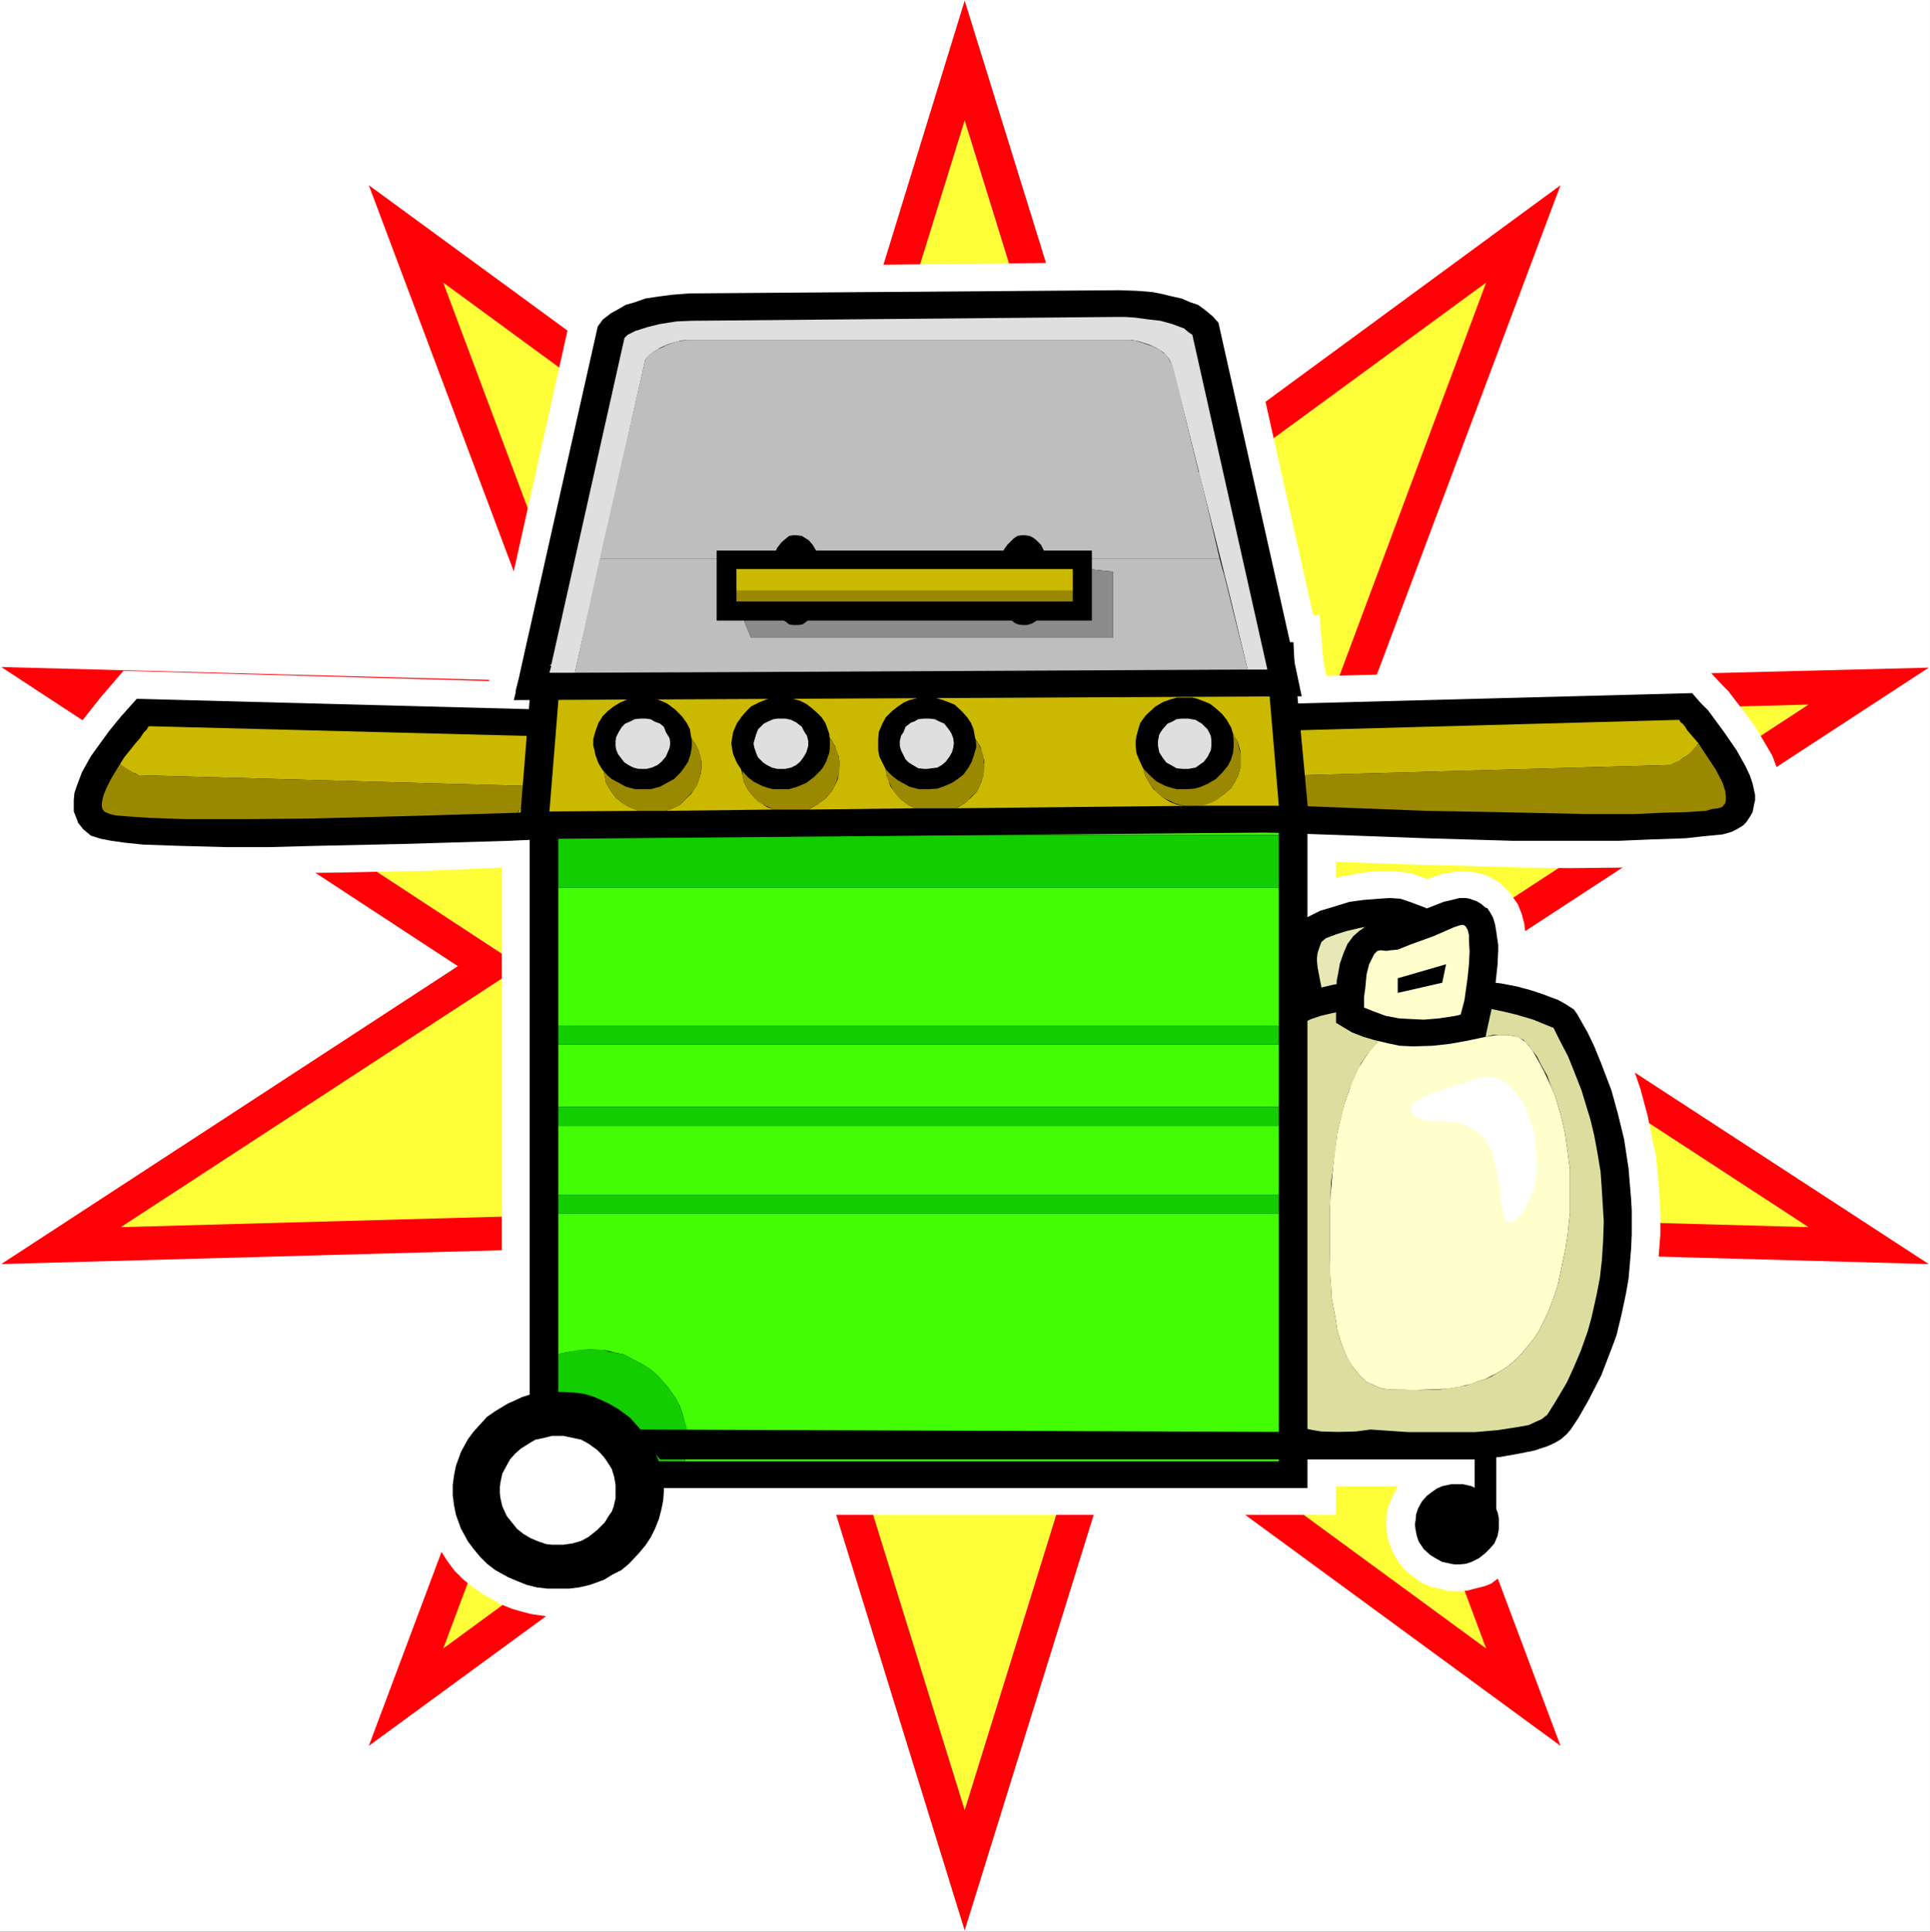
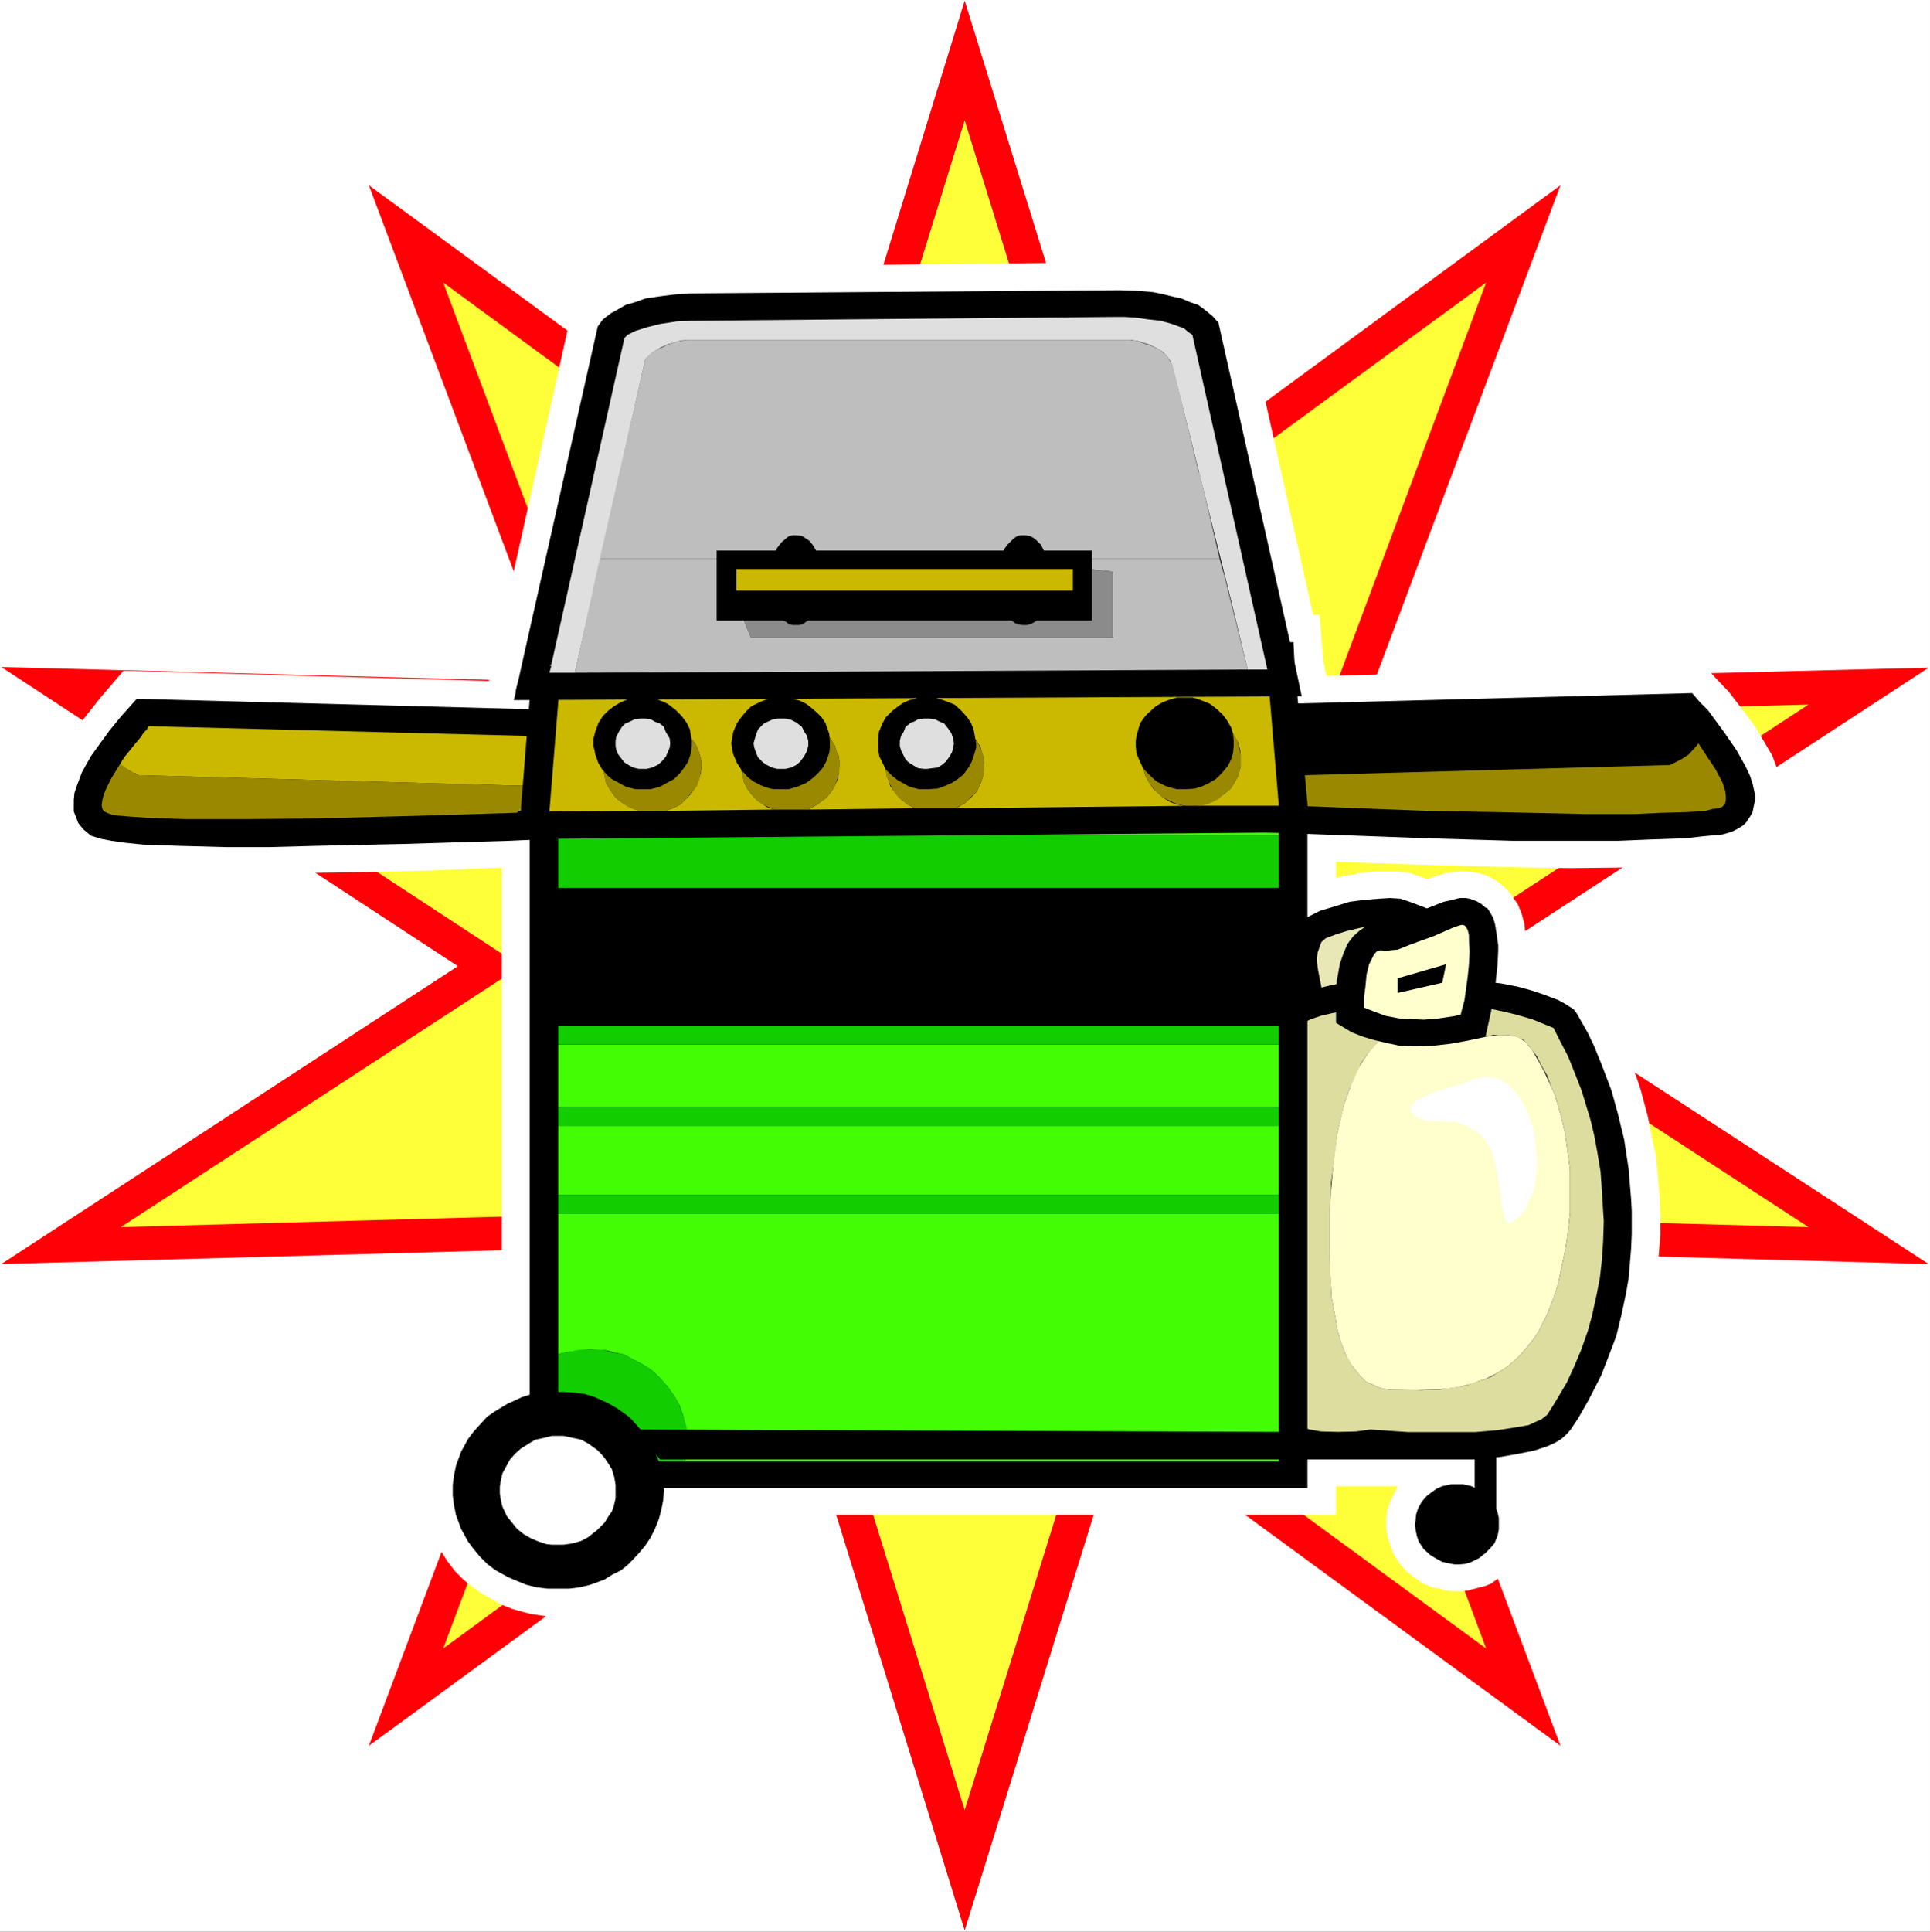
<svg xmlns="http://www.w3.org/2000/svg" xmlns:ns1="http://sodipodi.sourceforge.net/DTD/sodipodi-0.dtd" xmlns:ns2="http://www.inkscape.org/namespaces/inkscape" version="1.0" width="129.724mm" height="129.808mm" id="svg60" ns1:docname="Barbeque 39.wmf">
  <rect width="100%" height="100%" fill="#333333" stroke="none" />
  <ns1:namedview id="namedview60" pagecolor="#ffffff" bordercolor="#000000" borderopacity="0.25" ns2:showpageshadow="2" ns2:pageopacity="0.0" ns2:pagecheckerboard="0" ns2:deskcolor="#d1d1d1" ns2:document-units="mm" />
  <defs id="defs1">
    <pattern id="WMFhbasepattern" patternUnits="userSpaceOnUse" width="6" height="6" x="0" y="0" />
  </defs>
  <path style="fill:#ffffff;fill-opacity:1;fill-rule:evenodd;stroke:none" d="M 0,490.614 H 490.294 V 0 H 0 Z" id="path1" />
  <path style="fill:#ff0006;fill-opacity:1;fill-rule:evenodd;stroke:none" d="m 245.066,0.162 39.902,128.675 111.467,-81.796 -47.333,126.089 140.869,-3.556 -116.152,75.815 116.152,75.653 -140.869,-3.88 47.333,126.25 -111.467,-81.634 -39.902,128.513 L 205.326,361.777 93.697,443.411 141.03,317.161 0.323,321.041 116.314,245.388 0.323,169.411 141.03,173.129 93.697,47.041 205.487,128.837 Z" id="path2" />
  <path style="fill:#ffff39;fill-opacity:1;fill-rule:evenodd;stroke:none" d="M 245.066,30.552 279.96,143.224 377.534,71.773 336.34,182.182 459.438,178.949 357.826,245.388 459.438,311.665 336.34,308.27 377.534,418.679 279.96,347.229 245.066,459.738 210.172,347.229 112.598,418.679 153.954,308.27 30.694,311.665 132.307,245.388 30.694,178.787 153.954,182.182 112.598,71.773 210.172,143.224 Z" id="path3" />
  <path style="fill:#ffffff;fill-opacity:1;fill-rule:evenodd;stroke:none" d="m 437.63,174.099 -4.685,-5.011 -95.959,2.586 -0.808,-3.718 -0.969,-11.801 h -1.615 l -17.285,-77.27 -2.746,-3.233 -1.777,-1.617 -1.615,-1.132 -2.585,-1.617 -2.746,-0.97 -1.939,-0.808 -3.392,-1.132 -3.877,-0.647 -2.746,-0.485 -4.846,-0.323 -5.331,-0.323 -59.449,0.647 -19.386,0.485 -13.893,0.323 -3.554,0.162 -6.947,0.647 -1.131,0.162 v -1.293 h -3.554 l -5.008,0.323 -4.2,0.647 -2.585,0.323 -4.523,1.455 -3.877,1.455 -2.262,1.132 -2.423,1.617 -2.1,2.101 -2.746,3.071 -18.578,83.251 -2.1,8.891 -0.162,0.97 -92.889,-2.586 -5.816,6.789 -3.716,4.688 -3.554,4.526 -2.585,4.203 -1.292,2.748 -1.131,2.425 -0.969,2.425 -0.646,2.586 -0.162,2.101 v 2.101 l 0.162,2.263 0.323,1.132 0.485,1.778 0.808,1.94 1.292,1.778 1.615,1.778 0.969,0.97 1.292,1.132 1.615,0.647 2.262,0.97 1.454,0.323 3.392,0.647 6.947,0.808 6.139,0.323 7.27,0.162 8.885,0.162 h 16.155 l 13.085,-0.162 23.424,-0.485 18.416,-0.808 v 129.16 l -3.231,1.617 -3.069,1.94 -2.746,2.263 -2.423,2.425 -2.262,2.586 -1.777,2.91 -0.969,2.101 -1.454,2.91 -0.808,2.263 -0.485,3.395 -0.485,3.395 v 2.748 l 0.485,3.233 0.162,1.617 0.969,3.071 1.292,2.91 1.292,2.91 1.615,2.586 1.939,2.586 2.262,2.263 2.423,1.94 2.585,1.778 2.908,1.617 1.292,0.808 3.231,1.293 2.908,0.808 1.939,0.485 3.392,0.485 1.615,0.162 h 3.069 l 3.231,-0.485 2.908,-0.323 2.746,-0.808 2.746,-0.97 2.746,-1.132 3.716,-2.101 2.1,-1.617 2.262,-1.778 2.1,-1.94 1.454,-2.263 1.615,-2.263 1.454,-2.425 1.292,-2.425 0.969,-2.586 0.485,-2.748 h 164.454 v -7.274 h 15.67 l -1.131,2.263 -0.808,1.617 -0.646,1.94 -0.323,2.425 v 2.263 l 0.323,2.586 0.323,0.808 0.808,2.425 0.646,1.293 1.454,2.263 1.615,1.778 2.1,1.617 2.1,1.455 2.423,0.97 1.777,0.323 1.615,0.485 1.939,0.162 h 1.777 l 1.777,-0.162 1.777,-0.485 2.585,-0.647 1.615,-0.647 1.939,-1.455 1.454,-0.97 1.777,-1.94 0.969,-1.293 1.454,-2.101 0.969,-2.263 0.485,-1.617 v -1.94 l 0.323,-2.101 -0.323,-2.425 -0.485,-1.455 v -6.466 l 3.069,-0.808 2.908,-0.808 2.423,-0.808 3.392,-1.94 2.423,-1.455 1.615,-1.455 1.454,-1.617 2.262,-3.556 2.1,-3.233 2.746,-5.011 2.423,-5.173 1.939,-5.335 1.292,-3.88 1.615,-5.658 0.808,-3.718 0.808,-3.88 0.485,-5.981 0.646,-8.244 v -4.203 l -0.162,-5.173 -0.485,-5.658 -0.485,-5.335 -0.646,-2.586 -1.454,-7.274 -1.777,-6.628 -0.646,-1.94 -1.939,-5.658 -2.585,-6.304 -2.423,-4.688 -2.423,-4.203 -1.615,-2.586 -3.069,-1.94 -3.069,-1.617 -4.039,-1.455 -4.2,-1.455 -3.231,-0.808 0.323,-3.718 -0.323,-3.071 -0.323,-2.748 -0.646,-2.425 -0.969,-2.425 -1.454,-2.101 -0.969,-1.293 -2.262,-2.101 -1.615,-0.97 -1.454,-0.808 -1.939,-0.647 -1.939,-0.323 -1.777,-0.162 h -1.131 l -1.777,0.162 -2.262,0.323 -3.069,0.97 -1.454,0.485 -2.262,-0.808 -2.423,-0.808 -3.069,-0.323 h -2.585 -2.746 l -3.392,0.323 -4.362,0.808 -2.262,0.485 v -4.041 l 17.932,0.647 29.725,0.808 11.793,0.162 14.539,-0.162 11.47,-0.485 5.654,-0.323 4.846,-0.485 2.1,-0.323 3.392,-0.647 2.585,-0.808 1.777,-0.808 1.454,-0.808 1.131,-0.97 0.969,-0.97 1.939,-2.263 1.292,-2.748 0.646,-1.94 0.323,-2.101 v -1.94 l -0.323,-3.395 -0.646,-2.425 -0.808,-2.425 -0.969,-2.586 -1.615,-2.748 -2.585,-4.365 -3.231,-4.365 -3.716,-4.85 z" id="path4" />
  <path style="fill:#000000;fill-opacity:1;fill-rule:evenodd;stroke:none" d="m 331.332,259.451 -0.969,-2.586 -1.454,-3.718 -0.323,-1.455 -0.808,-2.91 -0.162,-2.425 -0.323,-2.586 0.323,-1.617 0.162,-2.263 0.808,-2.101 0.808,-1.617 1.615,-2.101 1.131,-1.132 1.615,-0.808 1.615,-0.808 3.231,-0.97 4.2,-1.293 3.554,-0.485 4.039,-0.323 2.746,-0.162 2.585,0.162 2.423,0.808 3.877,1.455 2.585,1.455 6.462,3.556 -5.493,7.759 -3.069,3.718 -3.069,3.718 -3.716,3.88 -1.939,1.778 -3.069,2.425 -1.939,1.293 -1.939,1.293 -2.262,0.97 -2.262,0.485 -1.939,0.647 h -0.969 -2.262 l -4.039,-0.323 z" id="path5" />
  <path style="fill:#e8e8b7;fill-opacity:1;fill-rule:evenodd;stroke:none" d="m 337.955,256.703 -1.615,-3.718 -0.646,-2.263 -0.485,-2.425 -0.485,-2.586 -0.162,-1.617 v -0.808 l 0.162,-1.293 0.485,-1.455 0.485,-1.293 1.131,-0.97 0.485,-0.162 2.1,-0.808 2.585,-0.808 3.392,-0.808 3.716,-0.647 h 2.908 1.777 l 1.777,0.485 1.777,0.647 2.585,1.132 0.808,0.485 -3.554,4.526 -2.908,3.395 -2.423,2.748 -2.908,2.748 -3.716,2.91 -1.777,1.293 -2.1,0.647 -0.808,0.485 -1.777,0.162 z" id="path6" />
  <path style="fill:#000000;fill-opacity:1;fill-rule:evenodd;stroke:none" d="m 400.636,257.512 -0.808,-1.132 -2.262,-1.455 -1.777,-0.97 -3.877,-1.455 -2.908,-0.97 -3.554,-0.97 -4.2,-0.808 -3.069,-0.323 -5.331,-0.647 -3.877,-0.485 h -4.2 -4.846 -4.846 l -6.623,0.485 -4.039,0.323 -5.654,0.97 -3.392,0.808 -4.362,1.293 -2.585,1.132 -2.423,1.293 -3.069,1.94 -2.262,2.263 -1.131,1.778 -0.969,1.778 -0.485,0.97 -0.162,0.808 -0.969,9.214 -1.292,13.417 -0.969,16.812 -0.162,9.053 -0.162,9.214 -0.323,4.526 0.323,8.891 0.162,4.203 0.646,7.759 0.485,3.556 0.646,3.556 0.646,2.91 0.808,2.586 0.808,2.425 0.969,1.778 1.131,1.617 1.454,0.97 2.585,1.455 2.908,0.808 2.746,0.808 1.939,0.323 3.069,0.323 3.554,0.162 h 3.392 l 4.2,-0.162 1.939,-0.485 5.331,0.485 7.108,0.323 h 9.047 4.039 l 7.27,-0.647 4.523,-0.808 4.039,-0.808 3.392,-1.132 1.777,-0.808 1.615,-0.97 1.454,-1.293 0.969,-1.132 1.939,-2.91 2.585,-4.526 3.231,-6.304 1.939,-5.011 1.292,-3.395 0.646,-1.778 1.292,-5.335 1.131,-5.335 0.646,-3.718 0.323,-3.718 0.323,-3.88 0.162,-3.718 v -5.981 l -0.162,-2.91 -0.646,-7.759 -1.131,-7.436 -1.615,-6.628 -1.615,-5.819 -2.585,-6.789 -1.777,-4.365 -1.615,-3.395 z" id="path7" />
  <path style="fill:#ffffce;fill-opacity:1;fill-rule:evenodd;stroke:none" d="m 337.794,317 v 5.496 l 0.323,4.041 0.162,3.071 0.969,5.011 0.485,3.233 0.969,3.233 1.292,3.233 1.454,2.586 0.969,1.132 0.969,1.293 0.969,0.97 0.969,0.808 1.292,0.485 1.292,0.647 1.454,0.485 1.615,0.162 6.462,0.162 4.685,-0.162 3.392,-0.162 3.231,-0.485 3.231,-0.808 1.615,-0.647 1.615,-0.485 2.908,-1.455 1.615,-0.97 1.454,-0.97 2.746,-2.425 2.585,-3.071 1.292,-1.617 1.131,-1.778 0.969,-1.94 1.131,-2.263 0.969,-2.425 0.969,-2.586 0.808,-2.586 0.646,-3.071 1.292,-6.143 0.485,-3.233 0.646,-5.819 v -2.748 -5.335 -2.748 l -0.646,-4.85 -0.646,-4.526 -0.969,-4.203 -1.615,-5.496 -1.454,-3.233 -1.292,-2.748 -1.292,-2.425 -1.777,-3.071 -1.615,-1.94 -0.969,-0.647 -0.646,-0.485 -0.969,-0.323 -2.262,-0.323 h -2.1 l -2.262,0.323 -0.969,0.162 0.485,-7.274 -5.169,-0.485 -5.977,-0.485 h -4.2 -6.139 l -5.654,0.485 -3.554,0.323 5.816,6.951 -1.131,0.485 -1.454,0.97 -1.292,1.293 -1.131,1.293 -1.454,2.101 -1.615,2.586 -1.454,2.91 -0.485,1.778 -1.454,4.041 -1.131,4.688 -0.646,2.748 -0.808,5.981 -0.323,3.233 -0.646,7.274 -0.162,4.041 v 4.365 z" id="path8" />
  <path style="fill:#dddd9f;fill-opacity:1;fill-rule:evenodd;stroke:none" d="m 393.043,359.352 1.939,-3.071 3.069,-5.173 1.777,-3.88 1.777,-4.203 1.777,-5.011 0.969,-3.556 1.292,-5.819 0.808,-4.203 0.485,-4.365 0.323,-4.85 0.162,-5.011 -0.162,-2.586 -0.323,-5.335 -0.323,-4.688 -0.808,-4.85 -0.808,-4.365 -0.969,-4.041 -2.262,-7.436 -1.777,-4.526 -1.615,-4.041 -1.939,-3.718 -1.777,-3.556 -1.615,-0.647 -3.554,-1.455 -4.362,-1.293 -3.392,-0.808 -3.877,-0.808 -0.485,7.274 1.939,-0.485 h 2.1 1.292 l 2.262,0.323 1.454,0.647 0.646,0.323 1.454,1.617 1.939,2.586 1.131,2.263 1.454,2.586 1.131,3.071 0.808,1.778 1.615,5.496 0.969,4.203 0.646,4.526 0.646,4.85 v 2.748 5.335 2.748 l -0.646,5.819 -0.485,3.233 -1.292,6.143 -0.646,3.071 -0.808,2.586 -0.969,2.586 -0.969,2.425 -1.131,2.263 -0.969,1.94 -1.131,1.778 -1.292,1.617 -2.585,3.071 -2.746,2.425 -1.454,0.97 -2.908,1.778 -1.615,0.647 -1.615,0.485 -3.231,1.132 -3.069,0.485 -3.392,0.485 -5.008,0.162 -4.846,-0.162 h -3.069 l -1.615,-0.162 -1.454,-0.485 -1.292,-0.647 -1.292,-0.485 -0.969,-0.808 -0.969,-0.97 -0.969,-1.293 -0.969,-1.132 -0.646,-1.455 -0.808,-1.132 -1.292,-3.233 -0.969,-3.233 -0.485,-3.233 -0.969,-5.011 -0.323,-5.819 -0.162,-5.335 v -10.184 l 0.323,-7.759 0.485,-3.556 0.808,-6.304 0.323,-2.91 1.292,-5.173 0.485,-2.263 1.454,-4.041 1.454,-3.233 1.292,-2.91 1.454,-2.101 1.454,-1.778 1.131,-1.293 1.615,-1.132 1.454,-0.97 h 0.162 l -5.816,-6.951 -5.816,0.808 -3.069,0.647 -2.746,0.647 -2.423,0.808 -2.746,1.293 -1.777,0.97 -1.454,1.293 -1.131,1.132 -0.646,1.293 -0.485,0.97 -0.162,2.263 -0.808,5.981 -0.808,12.447 -0.808,15.195 -0.485,16.812 -0.323,8.083 v 4.041 l 0.485,10.992 0.323,6.466 0.323,2.748 0.646,4.85 0.646,2.101 0.646,1.293 0.646,1.132 0.485,0.647 1.615,0.97 2.746,0.647 2.746,0.647 2.746,0.485 4.362,0.162 4.685,-0.162 3.554,-0.485 9.531,0.647 h 5.331 7.754 4.039 l 5.654,-0.485 5.169,-0.808 2.746,-0.485 2.423,-1.132 0.808,-0.323 0.808,-0.647 z" id="path9" />
  <path style="fill:#000000;fill-opacity:1;fill-rule:evenodd;stroke:none" d="m 324.87,197.7 -183.355,1.94 h -6.947 v 6.789 164.723 6.789 h 7.27 183.032 7.27 v -6.789 -166.502 -6.951 z" id="path10" />
  <path style="fill:#43fd04;fill-opacity:1;fill-rule:evenodd;stroke:none" d="M 324.87,265.271 H 141.838 v 15.842 h 183.032 z" id="path11" />
  <path style="fill:#43fd04;fill-opacity:1;fill-rule:evenodd;stroke:none" d="m 324.87,204.651 -183.032,1.778 v 5.658 h 183.032 z" id="path12" />
  <path style="fill:#43fd04;fill-opacity:1;fill-rule:evenodd;stroke:none" d="m 174.632,366.303 v 1.778 l -0.485,2.425 -0.162,0.647 H 324.87 V 308.27 H 141.838 v 35.725 l 0.969,-0.323 1.777,-0.323 3.231,-0.485 2.1,-0.162 2.423,0.162 h 1.292 l 2.423,0.647 2.423,0.485 2.1,1.132 3.069,1.617 1.939,1.293 1.777,1.617 2.262,2.586 1.939,2.748 1.131,2.101 0.808,2.263 0.485,2.101 0.485,2.425 z" id="path13" />
-   <path style="fill:#43fd04;fill-opacity:1;fill-rule:evenodd;stroke:none" d="M 324.87,225.505 H 141.838 v 35.078 h 183.032 z" id="path14" />
  <path style="fill:#43fd04;fill-opacity:1;fill-rule:evenodd;stroke:none" d="M 324.87,285.962 H 141.838 v 17.458 h 183.032 z" id="path15" />
  <path style="fill:#12cd00;fill-opacity:1;fill-rule:evenodd;stroke:none" d="M 324.87,212.087 H 141.838 v 13.417 h 183.032 z" id="path16" />
  <path style="fill:#12cd00;fill-opacity:1;fill-rule:evenodd;stroke:none" d="m 173.986,371.153 0.485,-1.94 0.162,-2.263 v -1.778 l -0.162,-2.586 -0.646,-2.101 -0.646,-2.101 -0.969,-2.263 -0.646,-1.132 -1.939,-2.748 -2.262,-2.586 -1.777,-1.617 -1.939,-1.293 -3.069,-1.617 -2.1,-1.132 -3.716,-0.647 -1.131,-0.485 -2.585,-0.162 h -2.262 l -1.939,0.162 -2.262,0.485 -1.777,0.323 -0.969,0.323 v 27.158 z" id="path17" />
  <path style="fill:#12cd00;fill-opacity:1;fill-rule:evenodd;stroke:none" d="M 324.87,260.583 H 141.838 v 4.688 h 183.032 z" id="path18" />
  <path style="fill:#12cd00;fill-opacity:1;fill-rule:evenodd;stroke:none" d="M 324.87,281.113 H 141.838 v 4.85 h 183.032 z" id="path19" />
  <path style="fill:#12cd00;fill-opacity:1;fill-rule:evenodd;stroke:none" d="M 324.87,303.421 H 141.838 v 4.85 h 183.032 z" id="path20" />
  <path style="fill:#000000;fill-opacity:1;fill-rule:evenodd;stroke:none" d="m 141.838,403.483 h 2.746 l 2.585,-0.323 2.746,-0.647 3.554,-1.293 2.1,-1.293 2.262,-1.132 1.939,-1.617 2.585,-2.748 1.615,-1.94 1.292,-1.94 1.131,-2.263 0.969,-2.425 0.646,-2.425 0.485,-2.425 0.162,-2.425 -0.162,-2.748 -0.485,-2.263 -0.646,-2.425 -0.969,-2.425 -1.777,-3.233 -1.454,-1.94 -2.585,-2.91 -0.808,-0.808 -2.908,-2.101 -2.262,-1.293 -3.554,-1.617 -2.585,-0.808 -2.585,-0.323 -2.746,-0.162 h -2.746 l -2.746,0.162 -2.423,0.323 -2.585,0.808 -2.423,1.132 -1.131,0.485 -3.231,1.94 -2.1,1.455 -1.777,1.94 -1.615,1.778 -1.454,1.94 -1.777,3.233 -1.292,3.556 -0.485,2.425 -0.323,2.425 v 2.748 l 0.323,2.425 0.485,2.425 1.292,3.556 1.777,3.233 1.454,1.94 1.615,1.94 1.777,1.778 2.1,1.617 3.231,1.778 2.262,0.97 2.423,0.97 2.585,0.647 2.746,0.323 z" id="path21" />
  <path style="fill:#ffffff;fill-opacity:1;fill-rule:evenodd;stroke:none" d="m 141.838,392.329 h 1.292 l 2.262,-0.323 2.262,-0.647 1.777,-0.97 2.262,-1.778 1.939,-1.94 0.969,-1.617 0.808,-1.132 0.485,-1.293 0.485,-2.101 v -1.293 -2.101 l -0.323,-1.94 -0.646,-2.101 -0.808,-1.293 -0.969,-1.455 -0.969,-1.132 -0.969,-0.97 -2.262,-1.617 -1.777,-0.97 -2.262,-0.485 -2.262,-0.485 h -1.292 -1.615 l -1.939,0.485 -2.262,0.485 -1.131,0.647 -2.585,1.617 -1.454,1.293 -1.292,1.455 -0.969,1.778 -0.969,1.778 -0.485,2.263 -0.162,1.132 v 1.617 l 0.162,1.293 0.485,2.101 1.131,2.425 1.292,1.617 1.292,1.617 1.615,1.293 1.939,1.132 1.939,0.808 1.939,0.647 1.454,0.162 z" id="path22" />
  <path style="fill:#000000;fill-opacity:1;fill-rule:evenodd;stroke:none" d="m 377.05,363.879 v 6.789 H 167.685 l -6.3,-7.598 z" id="path23" />
  <path style="fill:#000000;fill-opacity:1;fill-rule:evenodd;stroke:none" d="m 370.103,397.341 h 0.646 l 1.615,-0.162 1.454,-0.485 1.939,-0.97 1.615,-1.293 0.969,-0.97 1.292,-1.455 0.808,-1.94 0.323,-1.617 v -1.293 -1.617 l -0.323,-1.455 -0.646,-1.455 -0.808,-1.293 -0.808,-1.293 -1.131,-0.97 -1.939,-0.97 -1.292,-0.647 -2.1,-0.485 h -2.1 -0.969 l -2.262,0.485 -1.454,0.647 -1.131,0.808 -1.292,0.97 -1.292,1.455 -0.969,1.778 -0.485,1.455 -0.162,1.617 -0.162,0.97 0.162,1.293 0.323,1.617 0.485,1.455 1.292,1.94 1.615,1.455 1.292,0.808 1.777,0.97 2.262,0.485 0.969,0.162 z" id="path24" />
  <path style="fill:#000000;fill-opacity:1;fill-rule:evenodd;stroke:none" d="m 374.627,384.408 v -19.722 h 5.493 v 19.722 z" id="path25" />
  <path style="fill:#000000;fill-opacity:1;fill-rule:evenodd;stroke:none" d="m 377.373,230.516 -1.131,-0.97 -1.131,-0.647 -1.777,-0.647 -0.969,-0.162 h -1.615 l -1.939,0.485 -2.1,0.485 -4.523,1.778 -5.816,2.586 -2.423,0.647 -1.454,0.485 h -0.323 0.646 -1.615 -0.969 l -2.1,0.323 -1.292,0.485 -1.615,1.132 -1.454,1.293 -1.454,1.94 -0.969,2.263 -0.969,2.748 -0.485,2.748 -0.323,1.617 v 1.455 l -0.162,5.335 v 3.88 l 4.039,2.425 2.908,1.132 2.746,0.808 3.392,0.808 3.069,0.647 3.392,0.162 5.008,-0.162 4.362,-0.485 4.523,-0.808 4.523,-0.97 1.454,-6.628 1.131,-7.274 0.485,-4.526 0.162,-3.556 v -1.293 l -0.485,-3.395 -0.323,-1.94 -0.485,-1.617 -0.808,-1.455 -0.646,-0.97 z" id="path26" />
  <path style="fill:#ffffce;fill-opacity:1;fill-rule:evenodd;stroke:none" d="m 371.073,257.673 0.969,-3.718 0.808,-5.819 0.323,-3.233 0.162,-3.233 -0.162,-2.748 v -1.455 l -0.323,-1.293 -0.485,-0.808 -0.323,-0.323 -0.485,-0.162 -0.808,0.162 -1.454,0.485 -5.169,2.263 -5.816,2.101 -3.231,1.293 -1.777,0.162 -1.131,0.162 -1.454,-0.162 -0.808,0.162 -0.162,0.162 -0.646,0.647 -0.485,0.97 -0.808,1.617 -0.646,2.586 -0.323,3.395 -0.323,2.425 v 2.586 l 2.423,0.97 3.069,1.132 3.392,0.647 2.908,0.162 3.392,0.162 3.877,-0.323 4.2,-0.647 z" id="path27" />
  <path style="fill:#000000;fill-opacity:1;fill-rule:evenodd;stroke:none" d="m 367.357,244.903 -0.969,4.688 -11.308,2.586 v -3.718 z" id="path28" />
  <path style="fill:#000000;fill-opacity:1;fill-rule:evenodd;stroke:none" d="m 146.846,205.945 -1.454,-25.541 -110.659,-2.91 -4.039,4.526 -2.908,3.556 -2.585,3.556 -2.1,2.91 -2.262,4.041 -1.292,3.395 -0.646,1.94 -0.162,1.778 v 1.455 1.455 l 0.646,1.617 0.485,1.293 1.292,1.617 0.969,0.808 0.969,0.808 2.585,0.808 2.585,0.485 3.392,0.485 4.685,0.485 9.208,0.323 12.116,0.323 h 10.501 l 12.116,-0.323 22.132,-0.485 27.14,-0.808 17.447,-0.808 z" id="path29" />
-   <path style="fill:#cab900;fill-opacity:1;fill-rule:evenodd;stroke:none" d="m 138.607,187.031 -100.644,-2.586 -0.323,0.162 -0.323,0.647 -0.808,0.808 -0.969,1.455 -1.131,1.293 -1.292,1.617 -1.454,1.778 -1.131,1.778 0.323,0.485 0.485,0.162 0.323,0.485 0.485,0.162 0.808,0.485 0.808,0.485 0.646,0.162 0.485,0.323 0.323,0.162 99.351,2.748 v 0.485 l -0.162,0.647 v 0.323 0.323 l -0.162,0.485 -0.323,0.647 -0.162,0.323 -0.162,0.323 -0.162,0.485 -0.323,0.323 -0.162,0.485 -0.323,0.485 -0.323,0.323 -0.323,0.323 -0.162,0.485 -0.485,0.323 1.777,-0.162 h 1.777 1.292 1.131 l 1.131,-0.162 h 0.646 0.323 0.162 z" id="path30" />
+   <path style="fill:#cab900;fill-opacity:1;fill-rule:evenodd;stroke:none" d="m 138.607,187.031 -100.644,-2.586 -0.323,0.162 -0.323,0.647 -0.808,0.808 -0.969,1.455 -1.131,1.293 -1.292,1.617 -1.454,1.778 -1.131,1.778 0.323,0.485 0.485,0.162 0.323,0.485 0.485,0.162 0.808,0.485 0.808,0.485 0.646,0.162 0.485,0.323 0.323,0.162 99.351,2.748 l -0.162,0.647 v 0.323 0.323 l -0.162,0.485 -0.323,0.647 -0.162,0.323 -0.162,0.323 -0.162,0.485 -0.323,0.323 -0.162,0.485 -0.323,0.485 -0.323,0.323 -0.323,0.323 -0.162,0.485 -0.485,0.323 1.777,-0.162 h 1.777 1.292 1.131 l 1.131,-0.162 h 0.646 0.323 0.162 z" id="path30" />
  <path style="fill:#9a8900;fill-opacity:1;fill-rule:evenodd;stroke:none" d="m 35.217,196.892 -2.262,-1.132 -1.615,-1.132 -0.808,-0.647 -2.262,3.718 -1.292,2.586 -0.646,1.617 -0.323,1.293 -0.162,1.132 v 0.323 l 0.162,0.808 0.485,0.647 0.646,0.323 0.808,0.323 1.292,0.323 3.716,0.323 5.008,0.323 9.208,0.323 h 15.185 l 16.962,-0.162 25.524,-0.647 26.494,-0.808 1.615,-1.94 0.808,-1.617 0.646,-1.455 0.162,-1.778 z" id="path31" />
  <path style="fill:#000000;fill-opacity:1;fill-rule:evenodd;stroke:none" d="m 431.976,178.464 -2.1,-2.425 -110.983,2.91 -1.615,32.33 27.301,0.97 17.447,0.647 22.132,0.647 h 17.447 9.693 l 7.754,-0.323 9.208,-0.323 4.362,-0.485 5.008,-0.485 2.262,-0.647 1.292,-0.647 1.615,-0.97 0.808,-0.808 0.969,-1.455 0.646,-1.132 0.323,-1.617 0.323,-1.455 v -1.293 l -0.646,-2.91 -0.646,-1.94 -1.131,-2.425 -2.262,-4.041 -3.231,-4.688 -4.039,-5.496 z" id="path32" />
-   <path style="fill:#cab900;fill-opacity:1;fill-rule:evenodd;stroke:none" d="m 431.491,188.81 -0.969,-1.132 -1.131,-1.293 -0.808,-0.97 -0.485,-0.808 -0.646,-0.808 -0.485,-0.323 -0.323,-0.485 v -0.162 l -100.644,2.748 -0.646,11.477 98.867,-2.748 h 0.323 l 0.646,-0.485 h 0.485 l 0.323,-0.323 0.646,-0.162 0.485,-0.485 0.646,-0.485 0.646,-0.323 0.646,-0.485 0.323,-0.323 0.646,-0.647 0.485,-0.647 0.323,-0.162 0.162,-0.323 0.162,-0.323 z" id="path33" />
-   <path style="fill:#cab900;fill-opacity:1;fill-rule:evenodd;stroke:none" d="m 329.07,204.651 -0.323,-0.162 -0.323,-0.485 -0.485,-0.323 -0.162,-0.485 -0.485,-0.323 -0.323,-0.323 -0.323,-0.485 v -0.485 l -0.323,-0.323 -0.162,-0.323 -0.162,-0.485 -0.323,-0.323 -0.162,-0.485 v -0.647 l -0.162,-0.323 v -0.485 l -0.485,6.466 h 0.323 0.323 0.485 0.646 0.646 0.808 z" id="path34" />
  <path style="fill:#9a8900;fill-opacity:1;fill-rule:evenodd;stroke:none" d="m 329.07,204.651 33.279,1.293 18.255,0.323 22.293,0.485 h 12.278 l 7.108,-0.323 6.139,-0.162 4.846,-0.323 1.777,-0.485 1.454,-0.162 0.969,-0.323 0.323,-0.323 0.485,-0.647 0.162,-0.808 v -0.97 l -0.162,-1.293 -0.646,-2.101 -1.777,-3.395 -2.262,-3.395 -2.1,-3.233 -0.969,1.132 -1.454,1.617 -1.939,1.293 -1.939,0.97 -0.969,0.485 -98.867,2.748 v 1.132 l 0.323,1.94 0.969,1.455 0.646,1.293 z" id="path35" />
  <path style="fill:#000000;fill-opacity:1;fill-rule:evenodd;stroke:none" d="m 132.307,205.621 2.908,-36.21 0.323,-6.304 h 6.947 179.478 6.623 l 0.323,6.304 3.231,34.594 0.646,7.436 h -7.916 l -185.294,1.617 h -7.754 z" id="path36" />
  <path style="fill:#cab900;fill-opacity:1;fill-rule:evenodd;stroke:none" d="m 139.576,206.106 22.778,-0.162 -1.777,-0.647 -1.292,-0.647 -1.292,-0.808 -1.615,-1.293 -1.292,-1.778 -1.131,-1.94 -0.485,-2.425 -0.323,-1.94 0.323,-1.778 0.323,-1.617 0.646,-1.617 0.969,-1.617 1.454,-1.778 1.292,-0.97 1.615,-0.97 1.131,-0.485 1.777,-0.647 1.777,-0.323 h 1.939 l 1.777,0.162 1.292,0.485 1.454,0.485 1.777,0.808 1.292,0.97 1.292,1.455 1.292,1.778 0.808,1.617 0.485,1.617 0.323,1.293 v 1.778 l -0.162,1.293 -0.646,2.101 -0.808,1.617 -0.969,1.455 -1.454,1.455 -1.292,1.293 -1.939,0.97 -1.777,0.647 27.463,-0.323 -1.777,-0.647 -1.615,-1.132 -1.454,-1.132 -0.969,-1.132 -0.969,-1.293 -0.808,-1.617 -0.485,-2.263 -0.323,-1.293 0.323,-1.778 0.323,-2.263 0.646,-1.617 1.292,-1.94 1.615,-1.94 1.454,-0.97 1.615,-0.808 1.615,-0.485 1.777,-0.485 1.454,-0.162 h 1.777 l 1.777,0.323 1.777,0.647 1.615,0.808 1.454,0.97 1.292,0.97 1.131,1.455 0.969,1.617 0.485,1.617 0.485,0.97 0.162,1.293 v 1.132 l -0.162,1.94 -0.162,1.293 -0.808,1.778 -0.808,1.455 -1.454,1.778 -2.262,1.617 -1.615,0.97 -0.646,0.323 27.14,-0.323 -1.615,-0.808 -1.939,-1.455 -1.454,-1.617 -1.292,-1.778 -0.485,-1.617 -0.485,-0.97 -0.162,-1.94 v -1.293 l 0.162,-1.132 0.646,-2.263 0.808,-1.617 1.292,-1.778 1.777,-1.617 1.292,-0.97 1.615,-0.808 1.777,-0.647 1.777,-0.323 h 2.1 l 1.777,0.162 1.131,0.485 1.777,0.485 1.131,0.647 1.777,1.132 1.454,1.455 0.969,1.455 0.808,1.293 0.323,1.293 0.485,1.617 0.162,1.132 -0.162,1.94 -0.162,1.293 -0.485,1.617 -1.131,2.425 -1.777,1.778 -1.292,1.132 -1.615,0.97 -0.808,0.323 60.095,-0.647 h -1.939 l -1.939,-0.323 -1.615,-0.647 -1.615,-0.97 -1.292,-1.132 -1.292,-1.132 -0.969,-1.455 -1.131,-1.94 -0.646,-2.425 v -1.132 -1.293 -1.132 l 0.646,-2.263 0.808,-1.617 1.292,-1.778 0.808,-0.808 1.454,-1.132 1.939,-1.293 2.262,-0.808 1.939,-0.323 h 1.292 l 1.777,0.162 1.939,0.485 2.262,0.808 1.454,0.97 1.454,1.132 0.646,0.808 1.131,1.455 0.969,1.293 0.646,2.263 0.162,1.132 v 1.94 1.132 l -0.646,2.425 -0.808,1.455 -0.969,1.617 -1.615,1.455 -2.423,1.617 -1.615,0.808 -1.777,0.485 -1.777,0.162 h -0.808 22.132 l -2.908,-34.594 H 142.484 Z" id="path37" />
  <path style="fill:#9a8900;fill-opacity:1;fill-rule:evenodd;stroke:none" d="m 178.186,194.467 v -1.132 l -0.323,-1.293 -0.485,-1.617 -0.969,-1.94 -1.454,-2.101 -1.777,-1.293 -1.615,-0.97 -0.969,-0.485 -1.777,-0.647 -1.777,-0.323 h -2.1 l -1.777,0.162 -1.131,0.485 -1.777,0.485 -1.615,0.808 -1.131,0.97 -1.454,1.455 -0.646,0.808 -0.969,1.617 -0.646,1.617 -0.323,1.617 -0.323,1.778 0.323,1.94 0.485,2.425 1.131,1.94 1.292,1.778 1.615,1.293 1.615,1.132 1.777,0.647 0.969,0.323 h 6.785 l 1.777,-0.647 1.939,-0.97 1.292,-1.293 1.615,-1.778 1.292,-1.617 0.646,-1.778 0.323,-1.778 z" id="path38" />
  <path style="fill:#9a8900;fill-opacity:1;fill-rule:evenodd;stroke:none" d="m 213.242,194.467 v -1.132 l -0.162,-1.293 -0.646,-1.617 -0.646,-1.617 -1.292,-1.778 -1.777,-1.617 -1.454,-0.97 -1.615,-0.808 -1.777,-0.647 -1.777,-0.323 h -1.777 l -2.1,0.162 -1.131,0.485 -1.615,0.485 -1.615,0.808 -1.454,0.97 -1.615,1.94 -1.292,1.94 -0.646,1.617 -0.323,2.263 v 2.101 l 0.162,1.778 0.323,1.455 0.808,1.617 0.969,1.293 1.615,1.94 2.1,1.132 1.777,0.808 0.323,0.162 h 8.724 l 1.131,-0.647 1.615,-0.97 1.777,-1.293 1.454,-1.778 0.808,-1.455 0.808,-2.263 0.323,-1.455 z" id="path39" />
  <path style="fill:#9a8900;fill-opacity:1;fill-rule:evenodd;stroke:none" d="m 250.074,194.467 -0.162,-1.132 -0.162,-1.778 -0.485,-1.132 -0.808,-1.617 -0.969,-1.293 -1.131,-1.455 -1.777,-1.455 -1.131,-0.485 -0.969,-0.485 -1.777,-0.647 -1.777,-0.323 h -2.1 l -1.777,0.162 -1.131,0.485 -1.777,0.485 -1.454,0.808 -1.454,0.97 -1.292,1.455 -1.292,1.778 -0.808,1.617 -0.646,2.263 -0.162,1.132 v 1.617 l 0.162,1.617 0.969,2.263 0.969,1.778 1.131,1.455 1.292,0.97 1.292,0.97 1.615,0.808 h 10.177 l 1.615,-0.808 1.454,-0.97 1.131,-1.293 1.292,-1.132 1.131,-2.425 0.646,-1.94 0.162,-1.778 z" id="path40" />
  <path style="fill:#9a8900;fill-opacity:1;fill-rule:evenodd;stroke:none" d="m 315.177,192.851 v -1.293 l -0.485,-1.778 -0.323,-1.617 -1.131,-1.94 -1.292,-1.455 -1.292,-0.97 -1.454,-0.97 -1.131,-0.647 -1.615,-0.485 -1.939,-0.485 -1.777,-0.162 -1.777,0.162 -2.1,0.485 -1.615,0.485 -1.939,1.293 -1.777,1.293 -1.454,2.101 -0.646,0.97 -0.485,0.97 -0.646,2.263 v 1.132 1.293 l 0.162,1.778 0.485,1.778 1.131,1.94 1.454,1.94 1.777,1.617 1.454,0.647 1.615,0.808 1.777,0.485 1.131,0.162 h 2.262 l 2.423,-0.162 1.777,-0.647 1.615,-0.808 1.777,-1.455 1.615,-1.455 0.969,-1.617 0.808,-1.455 0.646,-2.425 v -1.132 z" id="path41" />
  <path style="fill:#000000;fill-opacity:1;fill-rule:evenodd;stroke:none" d="m 163.162,200.448 h 0.808 1.292 l 2.423,-0.647 1.454,-0.808 2.1,-1.132 1.615,-1.617 0.969,-1.293 0.969,-1.455 0.646,-1.94 0.162,-0.97 0.162,-1.132 v -1.293 l -0.323,-1.778 -0.162,-1.132 -0.808,-1.617 -1.292,-1.778 -1.615,-1.617 -1.939,-1.455 -0.969,-0.485 -1.615,-0.647 -1.777,-0.485 h -2.1 -1.777 l -2.423,0.647 -1.454,0.647 -1.615,0.97 -1.454,1.132 -1.292,1.293 -1.131,1.778 -0.808,2.263 -0.485,1.778 v 1.778 l 0.323,1.132 0.162,0.97 0.808,2.263 0.969,1.617 1.454,1.617 0.969,0.808 2.1,1.132 1.454,0.808 2.423,0.647 h 1.292 z" id="path42" />
  <path style="fill:#dfdfdf;fill-opacity:1;fill-rule:evenodd;stroke:none" d="m 163.162,195.276 h 1.131 l 1.292,-0.323 1.454,-0.647 0.969,-0.808 1.131,-1.293 0.485,-1.132 0.485,-1.132 0.162,-1.132 -0.162,-1.293 -0.969,-1.617 -0.485,-1.293 -0.969,-0.808 -1.292,-0.485 -1.131,-0.647 -1.292,-0.162 h -1.292 l -1.454,0.162 -1.292,0.647 -1.131,0.485 -0.808,0.808 -0.808,1.293 -0.646,1.293 -0.162,0.97 v 1.293 l 0.162,0.97 0.485,1.132 0.969,1.293 0.646,0.808 1.292,0.808 0.969,0.485 1.292,0.323 z" id="path43" />
  <path style="fill:#000000;fill-opacity:1;fill-rule:evenodd;stroke:none" d="m 198.541,200.448 h 0.485 1.292 l 2.262,-0.647 2.262,-0.97 1.939,-1.455 1.615,-1.617 0.646,-0.808 0.808,-1.455 0.808,-2.263 0.162,-1.293 v -1.778 l -0.162,-1.778 -0.162,-0.485 -0.808,-2.263 -0.969,-1.455 -1.131,-1.132 -1.292,-1.132 -1.454,-1.132 -1.615,-0.808 -1.131,-0.323 -1.777,-0.485 h -1.777 -2.1 l -1.777,0.485 -1.615,0.647 -2.262,1.132 -1.131,1.132 -1.131,1.293 -1.292,1.778 -0.969,2.263 -0.323,1.778 -0.162,1.132 0.162,1.132 0.323,1.617 0.969,2.263 1.292,1.94 1.454,1.617 1.454,1.132 2.262,1.132 1.454,0.485 1.292,0.323 h 1.454 z" id="path44" />
  <path style="fill:#dfdfdf;fill-opacity:1;fill-rule:evenodd;stroke:none" d="m 198.541,195.276 h 0.969 l 1.454,-0.323 1.292,-0.647 0.969,-0.808 0.969,-1.293 0.646,-1.132 0.485,-1.617 v -1.293 l -0.323,-1.293 -0.646,-0.97 -0.646,-1.293 -1.454,-1.132 -1.292,-0.647 -1.454,-0.323 h -0.969 -0.969 l -1.131,0.162 -1.454,0.647 -0.969,0.485 -1.454,1.455 -0.485,1.293 -0.485,1.617 -0.162,0.647 0.162,0.97 0.485,1.455 0.485,1.132 1.292,1.293 0.969,0.647 1.292,0.647 1.292,0.323 z" id="path45" />
  <path style="fill:#000000;fill-opacity:1;fill-rule:evenodd;stroke:none" d="m 235.535,200.448 h 0.485 l 2.1,-0.162 1.454,-0.485 2.262,-0.97 1.454,-0.97 1.454,-1.132 1.292,-1.778 0.808,-1.455 0.646,-1.94 0.485,-1.617 v -1.132 l -0.323,-1.778 -0.323,-1.778 -0.646,-1.617 -0.969,-1.455 -1.454,-1.617 -1.777,-1.617 -1.615,-0.647 -1.777,-0.647 -1.777,-0.485 h -1.777 -2.1 l -1.131,0.323 -1.292,0.323 -1.454,0.647 -1.454,0.97 -1.454,1.132 -1.615,1.617 -0.808,1.455 -0.969,2.263 -0.162,1.778 v 1.132 1.778 l 0.323,1.617 0.808,1.617 0.808,1.617 1.615,1.617 1.454,1.132 1.454,0.808 1.454,0.808 2.423,0.647 h 1.454 z" id="path46" />
  <path style="fill:#dfdfdf;fill-opacity:1;fill-rule:evenodd;stroke:none" d="m 235.535,195.276 1.292,-0.162 1.292,-0.162 1.131,-0.647 0.969,-0.808 0.969,-1.293 0.646,-1.132 0.323,-1.132 0.162,-1.132 -0.162,-1.293 -0.485,-1.293 -0.646,-0.97 -1.131,-1.455 -1.131,-0.485 -1.292,-0.647 -1.454,-0.162 h -1.292 l -1.454,0.162 -1.131,0.647 -0.646,0.162 -1.454,1.132 -0.485,1.293 -0.646,0.97 -0.323,1.293 v 1.293 l 0.323,1.132 0.646,1.293 0.485,0.97 0.808,0.808 1.292,0.808 1.131,0.647 1.454,0.162 z" id="path47" />
  <path style="fill:#000000;fill-opacity:1;fill-rule:evenodd;stroke:none" d="m 300.961,200.448 h 0.485 l 2.1,-0.162 1.615,-0.485 1.777,-0.808 1.939,-1.132 1.615,-1.617 1.454,-1.778 0.808,-1.617 0.485,-1.617 0.162,-1.778 v -1.293 l -0.162,-1.778 -0.485,-1.617 -1.131,-1.94 -1.131,-1.455 -1.615,-1.455 -1.454,-1.132 -1.131,-0.485 -2.1,-0.808 -1.292,-0.323 h -1.939 -1.939 l -1.777,0.485 -1.777,0.647 -1.939,1.132 -1.777,1.617 -0.808,0.808 -1.292,1.778 -0.485,1.617 -0.485,1.778 -0.162,1.132 v 1.293 l 0.162,1.778 0.646,1.617 0.969,2.101 0.646,0.808 1.615,1.617 1.292,1.132 2.262,1.132 1.615,0.485 1.292,0.323 h 1.292 z" id="path48" />
-   <path style="fill:#dfdfdf;fill-opacity:1;fill-rule:evenodd;stroke:none" d="m 300.961,195.276 h 0.969 l 1.777,-0.323 1.615,-1.132 0.485,-0.323 0.969,-1.293 0.808,-1.617 0.162,-1.132 v -1.293 l -0.162,-1.293 -0.808,-1.617 -1.454,-1.455 -1.615,-0.97 -1.939,-0.323 h -1.454 l -1.454,0.162 -1.131,0.647 -1.131,0.485 -1.292,1.455 -0.808,1.293 -0.323,1.617 v 1.293 l 0.323,1.617 0.808,1.293 0.969,1.293 1.454,0.808 1.131,0.647 1.454,0.162 z" id="path49" />
  <path style="fill:#000000;fill-opacity:1;fill-rule:evenodd;stroke:none" d="m 328.909,168.441 -19.386,-86.484 -1.454,-1.617 -1.939,-1.617 -1.777,-1.293 -1.939,-0.647 -2.262,-0.97 -2.908,-0.647 -1.939,-0.485 -2.423,-0.485 -3.877,-0.323 -4.523,-0.162 -109.205,0.808 -4.362,0.323 -3.716,0.485 -3.231,0.485 -2.746,0.97 -2.262,0.647 -1.939,1.132 -1.777,0.97 -2.1,1.617 -1.292,1.778 -18.739,83.412 -1.292,5.819 -0.808,3.233 v 0.485 l -0.485,1.94 200.156,-0.97 z" id="path50" />
  <path style="fill:#dfdfdf;fill-opacity:1;fill-rule:evenodd;stroke:none" d="m 282.868,80.503 -107.267,0.97 -3.716,0.162 -4.2,0.647 -3.231,0.808 -3.069,0.97 -1.939,0.97 -0.808,0.808 -18.578,82.927 -0.485,0.323 h 0.485 l -0.485,1.778 h 6.462 l 17.932,-79.694 1.777,-1.617 2.1,-1.293 1.777,-0.808 1.615,-0.485 1.777,-0.485 1.939,-0.162 h 112.436 l 1.777,0.323 2.585,0.808 1.777,0.808 1.454,0.808 1.131,0.97 0.969,1.293 0.646,1.293 3.069,12.124 11.793,47.202 4.362,18.105 h 5.008 l -19.062,-85.029 -0.969,-0.647 -1.131,-0.97 -3.069,-1.132 -2.908,-0.808 -2.908,-0.323 -3.554,-0.485 -2.585,-0.162 z" id="path51" />
  <path style="fill:#bebebe;fill-opacity:1;fill-rule:evenodd;stroke:none" d="m 174.632,86.322 -0.969,0.162 -1.454,0.162 -1.939,0.647 -1.292,0.485 -0.162,0.162 -1.777,0.808 -0.808,0.485 -1.292,0.808 -0.969,1.132 -11.631,50.759 h 157.508 l -5.169,-21.985 h -0.162 L 298.7,96.021 297.73,92.303 h -0.162 l -0.646,-1.132 -0.808,-1.293 -0.485,-0.162 -0.808,-0.808 -2.1,-0.97 -2.262,-0.808 -2.1,-0.647 -1.292,-0.162 z" id="path52" />
  <path style="fill:#bebebe;fill-opacity:1;fill-rule:evenodd;stroke:none" d="m 152.338,141.93 -6.3,28.936 40.225,-0.162 130.691,-0.647 -5.977,-24.086 -0.485,-1.617 h -36.025 l 8.239,0.808 v 16.812 h -91.92 l -1.777,-4.365 85.135,-13.255 h 36.348 l -0.646,-2.425 z" id="path53" />
  <path style="fill:#8b8b8b;fill-opacity:1;fill-rule:evenodd;stroke:none" d="m 189.01,157.611 1.777,4.365 h 91.92 v -16.812 l -8.4,-0.808 z" id="path54" />
  <path style="fill:#000000;fill-opacity:1;fill-rule:evenodd;stroke:none" d="m 202.256,158.742 h 0.646 l 0.969,-0.162 1.131,-0.808 1.292,-1.132 0.969,-1.455 0.646,-1.293 0.323,-1.455 0.485,-2.263 0.162,-2.101 v -1.94 l -0.162,-2.101 -0.646,-2.263 -0.646,-1.778 -0.969,-1.617 -0.969,-1.132 -1.292,-0.808 -0.485,-0.323 -1.292,-0.162 h -0.969 l -0.969,0.162 -0.808,0.647 -1.131,0.97 -1.131,1.455 -0.808,1.778 -0.485,1.778 -0.485,1.617 -0.162,2.425 0.162,2.425 0.162,1.617 0.485,1.94 0.485,1.455 0.808,1.617 0.969,1.455 1.131,0.647 0.808,0.647 0.969,0.162 z" id="path55" />
  <path style="fill:#000000;fill-opacity:1;fill-rule:evenodd;stroke:none" d="m 260.09,158.742 h 0.808 l 1.131,-0.323 1.131,-0.647 0.969,-1.132 0.969,-1.455 0.646,-1.293 0.485,-2.101 0.485,-2.263 0.162,-2.101 -0.162,-2.425 -0.646,-2.586 -0.646,-2.101 -0.969,-1.94 -1.131,-1.132 -0.808,-0.647 -0.969,-0.485 -1.131,-0.162 h -0.969 l -0.969,0.162 -0.969,0.647 -0.808,0.808 -0.808,0.808 -0.808,1.132 -0.808,2.263 -0.808,3.233 v 2.425 2.101 l 0.646,2.91 0.808,2.101 0.969,1.617 0.969,1.293 0.969,0.808 0.808,0.323 1.131,0.162 z" id="path56" />
  <path style="fill:#000000;fill-opacity:1;fill-rule:evenodd;stroke:none" d="m 182.063,151.953 v -6.628 -5.496 h 6.947 81.581 6.785 v 5.496 6.628 5.658 h -6.785 -81.581 -6.947 z" id="path57" />
  <path style="fill:#cab900;fill-opacity:1;fill-rule:evenodd;stroke:none" d="M 187.071,150.013 H 272.529 V 144.517 H 187.071 Z" id="path58" />
-   <path style="fill:#9a8900;fill-opacity:1;fill-rule:evenodd;stroke:none" d="m 187.071,152.761 h 85.458 v -2.748 h -85.458 z" id="path59" />
  <path style="fill:#ffffff;fill-opacity:1;fill-rule:evenodd;stroke:none" d="m 373.011,274.808 -4.039,1.132 -4.362,1.455 -2.908,1.132 -2.1,1.293 -1.131,1.132 -0.162,0.647 v 0.323 l 0.485,0.808 0.969,0.97 1.131,0.485 1.292,0.485 5.008,0.162 2.423,0.162 1.777,0.485 2.1,0.97 2.1,1.293 0.646,0.647 0.808,0.647 0.969,1.617 0.969,1.778 0.323,1.132 0.808,3.233 0.646,3.556 0.808,6.304 0.646,2.425 0.323,0.97 0.485,0.323 0.323,0.162 h 0.323 0.323 l 1.131,-0.808 1.292,-1.293 0.808,-0.97 1.131,-2.425 0.646,-1.455 0.646,-1.293 0.485,-2.91 0.323,-3.233 v -1.617 l -0.323,-3.233 -0.323,-3.071 -0.323,-1.617 -1.131,-2.91 -0.969,-2.748 -1.615,-2.425 -0.808,-1.132 -0.808,-0.808 -0.808,-0.97 -0.969,-0.647 -0.969,-0.647 -1.292,-0.485 -1.131,-0.323 h -0.969 -1.292 l -1.131,0.323 -1.454,0.323 z" id="path60" />
</svg>